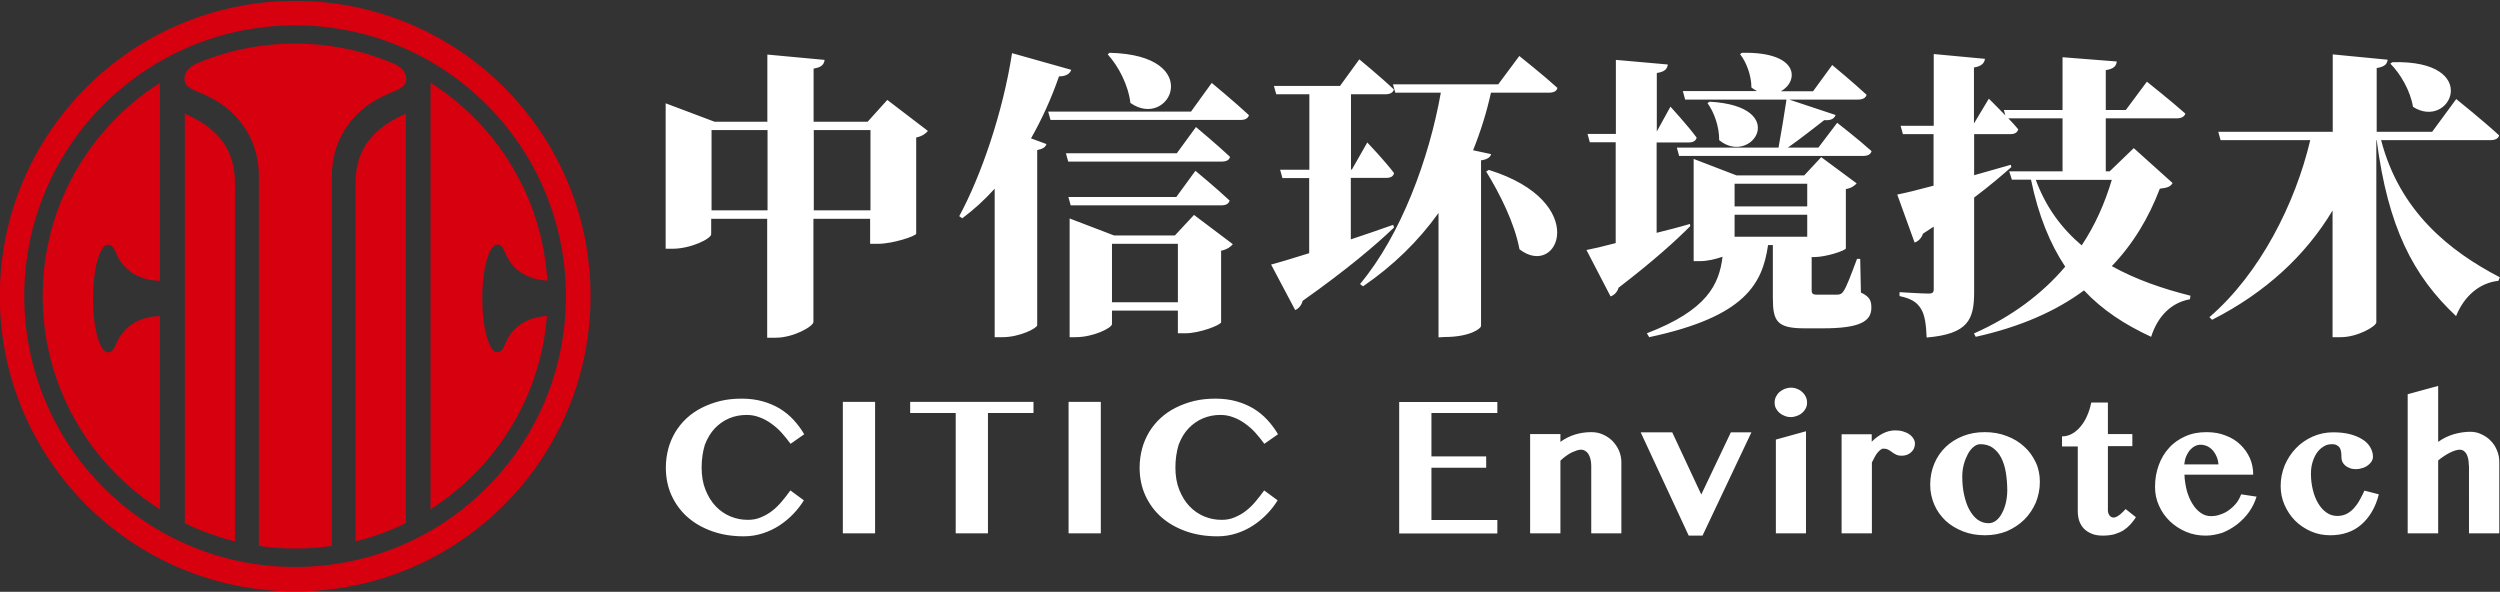
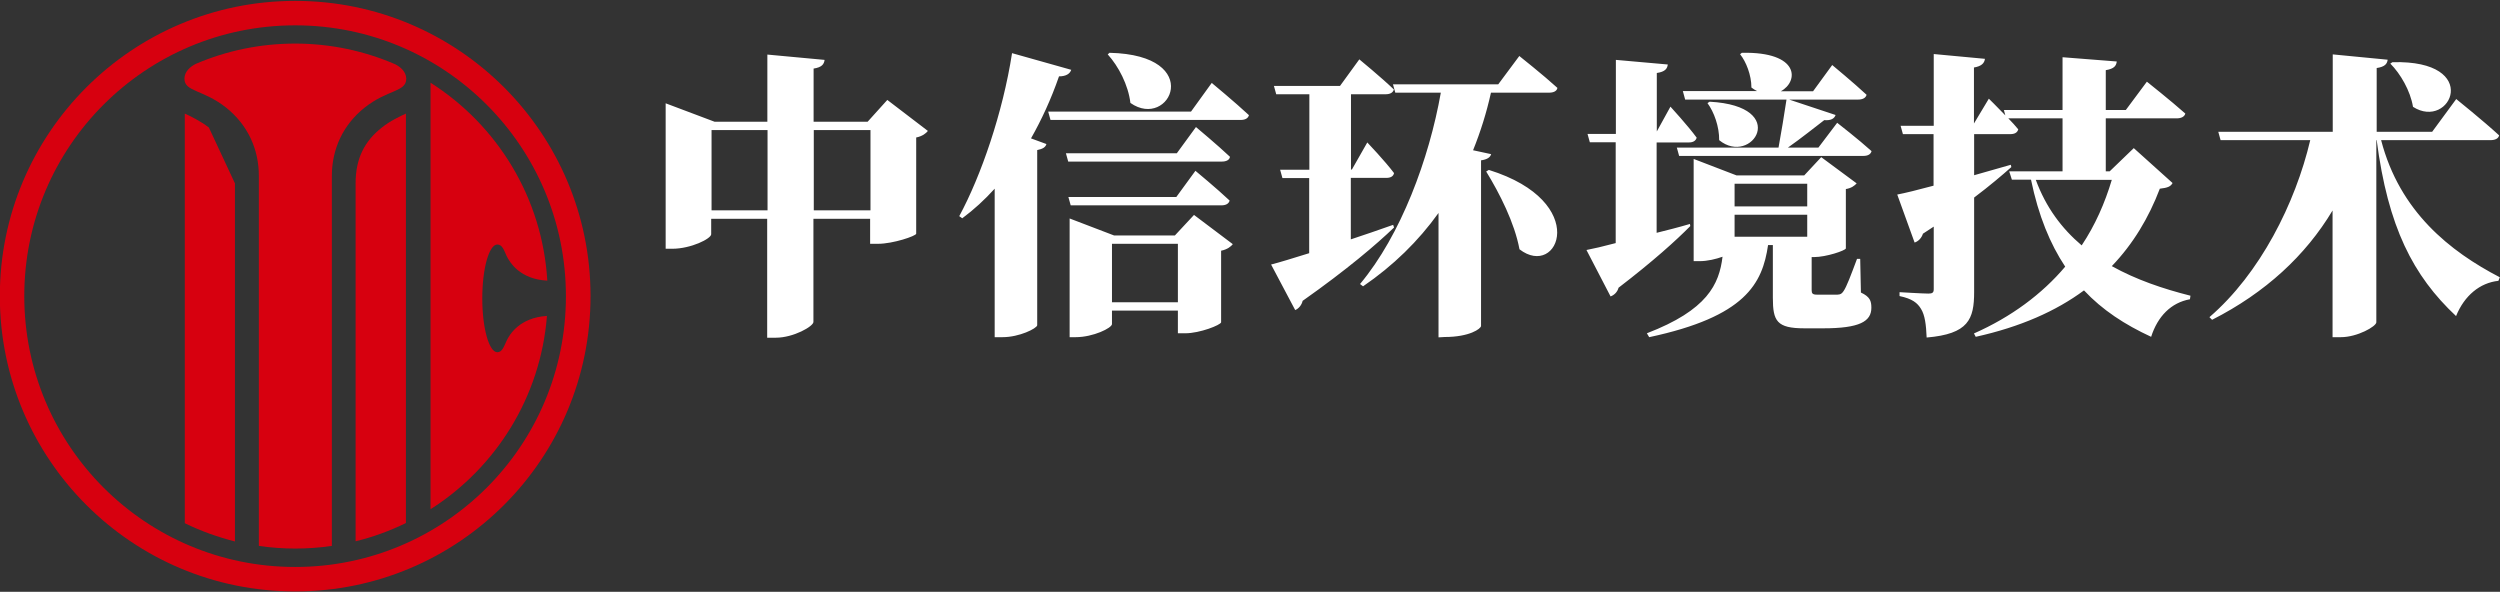
<svg xmlns="http://www.w3.org/2000/svg" version="1.1" id="图层_1" x="0px" y="0px" viewBox="0 0 1411 334" style="enable-background:new 0 0 1411 334;" xml:space="preserve">
  <rect x="0" y="0" width="1411" height="334" fill="#333333" stroke="none" />
  <style type="text/css">
	.st0{fill:#FFFFFF;}
	.st1{fill-rule:evenodd;clip-rule:evenodd;fill:#D7000F;}
</style>
  <path class="st0" d="M1405.6,79.1c2.5,0,4.5-0.8,4.9-2.7c-8.9-8.2-24.2-20.5-24.2-20.5l-13.6,18.5h-31.3v-36  c4.7-0.7,5.9-2.4,6.2-4.7l-31-3v43.7H1252l1.3,4.7h50.6c-8.4,35.7-28.4,75.4-56.9,99.9l1.5,1.5c30.1-15.3,52.8-36.3,68-61.7v71.5  h4.7c9.3,0,20-6.1,20-8.4V79.1h0.2c6.4,49.1,20.5,76.5,44.8,99.3c4.7-11.6,13.5-18.8,23.9-19.9l0.8-2c-28.1-14.6-56.5-37-67-77.4  H1405.6z M1349.1,35.9c5.7,5.7,11.3,15.3,12.8,24.4c21.2,13.6,39.5-26.6-11.6-25.2L1349.1,35.9z M1204.3,83.6l-13.6,13.1h-2.2V66.8  h40c2.4,0,4.4-0.8,4.9-2.7c-8.1-7.2-21.7-18-21.7-18l-11.9,16h-11.3V39.6c4.7-0.8,5.9-2.4,6.2-4.9l-30.6-2.4v29.8H1131l0.8,3  c-4.7-4.9-9.3-9.4-9.3-9.4l-8.4,14V38.1c4.2-0.7,5.9-2.4,6.2-4.9l-28.9-2.7V71h-18.7l1.3,4.7h17.3v29.1c-8.9,2.4-16.2,4.2-20.5,5  l9.8,27.1c2.2-0.7,4-2.7,4.7-5l6.1-4v35.3c0,1.9-0.7,2.5-3,2.5c-3.2,0-16.3-0.8-16.3-0.8v2.2c7.2,1.5,10.1,3.9,12.1,7.2  c2.2,3.5,2.9,8.9,3.2,16.2c23.6-2,26.8-10.3,26.8-25.7v-53.3c8.9-6.7,15.8-12.6,21-17.2l-0.3-1.3c-6.9,2-14,4-20.7,5.9V75.7h20.4  c2.4,0,4-0.8,4.5-2.7c-1.5-1.9-3.5-4-5.6-6.2h30.6v29.9H1134l1.5,4.7h10.8c4.2,20.4,10.8,36.3,19.3,49.1  c-13.1,15.5-30.5,28.4-51.5,37.7l1,1.9c25.2-5.6,45.3-14.5,61.1-26.2c10.4,11.1,23,19.3,37.9,26.2c3.7-11.6,11.3-19.3,21.9-21.2  l0.3-2c-15.5-3.9-30.8-9.1-44.4-16.7c12.1-12.6,20.9-27.4,27.1-43.7c4.4-0.5,6.1-1.2,7.2-3.2L1204.3,83.6z M1191.9,101.5  c-3.9,13.1-9.4,25.6-17,37c-11.3-9.6-20.2-21.5-25.9-37H1191.9z M1049.9,146.1h-1.8c-3.4,9.1-5.9,15.8-7.6,18.2  c-1,1.5-1.7,1.9-3.4,2h-5.2h-6.4c-2.5,0-3-0.7-3-2.5v-18.7h1.3c6.9,0,17.8-3.7,18-4.9v-33.5c3.2-0.5,5-2,6.1-3.2l-20-14.8l-9.6,10.3  h-38.2l-24.2-9.3v57.7h3.2c4.7,0,9.4-1.2,13.1-2.5c-1.9,15.6-8.6,30.1-42.7,43.2l1.3,2.2c54.3-11.6,63.9-30.1,67.1-52h2.7v29.8  c0,13.1,2.2,17.2,17.8,17.2h10.6c20.6,0,27.2-3.9,27.2-11.6c0-3.9-0.8-6.2-5.9-8.6L1049.9,146.1z M979,121.2h41v12.4h-41V121.2z   M1020,103.7v12.8h-41v-12.8H1020z M953.8,126.4c-6.4,1.9-12.8,3.5-18.8,5v-51h18.2c2.2,0,3.9-0.8,4.4-2.7  c-4.9-6.7-14.8-17.5-14.8-17.5l-7.7,14v-33c4.7-0.7,5.9-2.4,6.2-4.8l-29.3-2.6v41.8h-16l1.3,4.7h14.6v56.9  c-7.1,1.9-12.8,3.2-16.5,3.9l13.6,26.2c2-0.7,3.9-2.5,4.5-4.9c19.7-15.1,32.6-26.8,40.5-34.8L953.8,126.4z M963.7,58.2  c3.7,5,6.7,13.3,6.6,20.9c18.3,15,40.7-19.2-5.4-21.7L963.7,58.2z M951.1,56.2h57.2c-1.2,7.9-3,19-4.5,27.1h-57.4l1.3,4.7h103.9  c2.5,0,4.2-0.8,4.7-2.7c-7.3-6.6-19.4-16-19.4-16l-10.6,14h-17.2c7.4-5.2,15-11.3,20.5-15.5c3.7,0.3,5.7-0.8,6.4-2.9l-26.2-8.7h38.9  c2.4,0,4.3-0.8,4.8-2.7c-7.2-6.7-19.4-16.8-19.4-16.8l-10.8,14.8h-18.2c10.1-5.4,10.9-22.4-22-21.7l-1,0.8  c3.4,4.2,6.4,11.8,6.4,18.8c1,0.8,2.2,1.5,3.2,2h-41.9L951.1,56.2z M838.8,96.8c7.6,12.4,16,28.9,18.8,43.9  c22,17,40.5-26.8-17.3-44.8L838.8,96.8z M831.4,84.8c4.2-10.4,7.6-21.2,10.1-32.5h32.8c2.4,0,4.4-0.8,4.7-2.7  c-7.9-7.2-21.5-18-21.5-18l-11.9,16h-59.4l1.3,4.7h25.7c-6.6,37.3-22.5,80.4-45.6,108l1.7,1.3c17-11.6,31.3-25.6,42.6-41.4v70.2  l3.5-0.2c14.1,0,20.4-4.7,20.5-6.2V90.5c3.5-0.5,5.2-1.7,5.7-3.5L831.4,84.8z M786.3,126.9c-8.1,2.9-16.1,5.6-23.9,8.2v-34.7h20  c2.4,0,4-0.8,4.4-2.7c-5-6.7-15.1-17.3-15.1-17.3l-8.7,15.3h-0.5V53.2h19.5c2.4,0,4.2-0.8,4.7-2.7c-7.2-6.9-19.5-17-19.5-17  l-10.9,15h-37.3l1.3,4.7h18.7v42.6h-16.5l1.3,4.7h15.1v42.4c-9.3,2.9-16.8,5.2-21.5,6.4l13.6,25.7c2-0.8,3.7-2.9,4.2-5.2  c25.1-17.7,41.6-31.8,51.6-41.4L786.3,126.9z M672.2,63h-80.6l1.3,4.7h107.3c2.4,0,4.2-0.8,4.7-2.7c-7.7-7.2-21-18.2-21-18.2  L672.2,63z M663.1,132.9h-34.3l-25.1-9.6v67h3.4c9.9,0,20.5-5.2,20.5-7.4v-7.6h37.2v12.8h4.2c8.2,0,20-4.7,20.2-6.2v-40.4  c3.5-0.7,5.6-2.4,6.6-3.7l-21.9-16.5L663.1,132.9z M627.6,170.6v-33h37.2v33H627.6z M689.3,115.9c2.4,0,4.2-0.8,4.7-2.7  c-7.1-6.7-19.3-16.8-19.3-16.8l-10.8,14.8H603l1.3,4.7H689.3z M689.5,91.2c2.5,0,4.4-0.8,4.7-2.7c-7.1-6.7-19.2-16.8-19.2-16.8  l-10.8,14.8h-62.6l1.3,4.7H689.5z M571.2,30c-5.2,33.6-17.5,69.3-29.8,92l1.7,1.2c6.6-4.9,12.6-10.4,18.3-16.7v83.8h4.5  c9.4,0,19.2-4.9,19.5-6.7V84.7c3.4-0.7,4.7-1.7,5.2-3.4l-8.7-3.2c5.9-10.4,11.3-22,15.8-35c4,0,6.2-1.5,6.9-3.7L571.2,30z   M625.2,30.7c6.1,6.7,11.6,17.3,12.8,27.4c22.2,15.6,42.6-27.1-11.8-28.3L625.2,30.7z M500.8,56.4l-11.1,12.3h-30.5V38.7  c4.7-0.7,5.9-2.5,6.2-4.9l-32.3-3v37.9h-29.8l-27.6-10.4v82.1h3.7c10.6,0,22-5.7,22-8.2v-8.7h31.6v67.1h4.9c9.9,0,21.2-6.4,21.2-8.9  v-58.2h32v14.1h4.5c8.4,0,21.4-4.4,21.5-5.7V77.6c3.5-0.7,5.6-2.4,6.6-3.7L500.8,56.4z M401.6,118.6V73.4h31.6v45.3H401.6z   M459.3,118.6V73.4h32v45.3H459.3z" />
-   <path class="st0" d="M1393.4,262.7c0-2.9-0.5-5.1-1.4-6.6c-0.9-1.5-2.1-2.3-3.6-2.3c-0.7,0-1.5,0.1-2.5,0.4c-1,0.3-2,0.7-3.2,1.3  c-1.1,0.6-2.3,1.2-3.4,2c-1.1,0.7-2.2,1.5-3.2,2.4V301h-17.2v-78.5l17.2-4.7l0,31.6c2.6-1.9,5.5-3.3,8.7-4.3  c3.2-0.9,6.3-1.4,9.3-1.4c2.3,0,4.4,0.4,6.4,1.4c2,0.9,3.8,2.1,5.3,3.7c1.5,1.5,2.7,3.4,3.5,5.4c0.9,2.1,1.3,4.3,1.3,6.7V301h-17.1  V262.7z M1316.2,250.7c-1.8,0-3.5,0.4-4.9,1.4c-1.5,0.9-2.7,2.1-3.8,3.7c-1,1.5-1.8,3.3-2.4,5.4c-0.6,2-0.8,4.2-0.8,6.4  c0,3.1,0.4,6.1,1.1,9c0.7,2.8,1.7,5.4,3,7.5c1.3,2.2,2.8,3.9,4.7,5.2c1.8,1.3,3.9,1.9,6.1,1.9c1.9,0,3.6-0.4,5.1-1.1  c1.5-0.8,2.9-1.8,4.1-3.1c1.2-1.3,2.3-2.8,3.3-4.6c1-1.7,1.9-3.6,2.8-5.5l8.1,2.1c-0.9,3.7-2.2,6.9-3.9,9.8c-1.7,2.9-3.7,5.3-6,7.3  c-2.3,2-4.9,3.5-7.9,4.5c-2.9,1-6.1,1.5-9.6,1.5c-3.9,0-7.5-0.7-10.9-2.2c-3.4-1.5-6.4-3.5-8.9-6c-2.5-2.5-4.5-5.5-6-8.9  c-1.5-3.4-2.2-7-2.2-10.7c0-4.1,0.8-8,2.3-11.7c1.6-3.7,3.7-6.9,6.4-9.7c2.7-2.8,5.8-4.9,9.4-6.5c3.6-1.6,7.5-2.4,11.5-2.4  c3.4,0,6.5,0.3,9.3,1c2.8,0.7,5.2,1.7,7.1,2.9c2,1.2,3.5,2.7,4.5,4.4c1,1.7,1.6,3.5,1.6,5.5c0,0.9-0.3,1.8-0.8,2.7  c-0.6,0.8-1.3,1.6-2.2,2.2c-0.9,0.7-1.9,1.2-3.1,1.5c-1.2,0.4-2.3,0.6-3.5,0.6c-1.4,0-2.5-0.2-3.5-0.6c-1-0.4-1.9-0.9-2.6-1.5  c-0.7-0.6-1.2-1.3-1.6-2.1c-0.3-0.8-0.5-1.6-0.5-2.4c0-0.8,0-1.7-0.1-2.6c-0.1-0.9-0.3-1.7-0.6-2.4c-0.3-0.7-0.9-1.3-1.6-1.7  C1318.6,251,1317.6,250.7,1316.2,250.7z M1252.1,262.1c-0.1-1.7-0.5-3.2-1.1-4.5c-0.6-1.4-1.3-2.5-2.2-3.5c-0.9-1-1.9-1.7-3.1-2.3  c-1.2-0.5-2.4-0.8-3.8-0.8c-1.1,0-2.1,0.3-3.1,0.8c-1,0.5-1.9,1.3-2.8,2.2c-0.8,1-1.5,2.1-2.1,3.5c-0.6,1.4-0.9,2.9-1.1,4.6H1252.1z   M1244.9,302.3c-4,0-7.7-0.7-11.2-2.2c-3.5-1.5-6.5-3.5-9.1-6c-2.6-2.5-4.6-5.4-6.1-8.8c-1.5-3.3-2.2-6.8-2.2-10.5  c0-4.4,0.7-8.5,2.1-12.3c1.4-3.8,3.3-7,5.9-9.8c2.5-2.8,5.6-4.9,9.2-6.5c3.6-1.6,7.5-2.3,11.9-2.3c3.9,0,7.5,0.6,10.7,1.9  c3.3,1.2,6,2.9,8.3,5.1c2.3,2.2,4.1,4.7,5.4,7.6c1.3,2.9,1.9,6,1.9,9.4h-38.8c0.1,3.1,0.6,6,1.3,8.9c0.8,2.8,1.8,5.3,3.2,7.5  c1.3,2.2,2.9,3.9,4.6,5.1c1.8,1.3,3.7,1.9,5.9,1.9c1.9,0,3.7-0.3,5.5-1c1.8-0.6,3.5-1.5,5-2.7c1.5-1.1,2.8-2.4,4-3.9  c1.1-1.5,1.9-3.1,2.5-4.7l8.7,1.3c-0.9,3-2.3,5.9-4.2,8.6c-1.9,2.7-4.2,5-6.7,7c-2.6,2-5.4,3.6-8.4,4.8  C1251.1,301.7,1248,302.3,1244.9,302.3z M1163.8,251.9v-5.6c2,0,3.9-0.5,5.7-1.5c1.8-1,3.4-2.4,4.8-4.1c1.4-1.7,2.7-3.7,3.7-6.1  c1-2.3,1.8-4.8,2.3-7.4h9.4v17.8h13.8v6.8h-13.8v36.2c0,1.1,0.3,2.1,0.9,2.9c0.6,0.8,1.4,1.2,2.4,1.2c0.6,0,1.2-0.2,1.9-0.6  c0.7-0.4,1.4-0.9,2-1.4c0.6-0.5,1.2-1.1,1.7-1.6c0.5-0.5,0.9-0.9,1.1-1.2l5.8,4.6c-0.9,1.5-2,2.8-3.1,4.1c-1.1,1.2-2.4,2.3-3.9,3.3  c-1.5,0.9-3.1,1.6-5,2.2c-1.9,0.5-4.1,0.8-6.6,0.8c-2.4,0-4.4-0.3-6.2-1c-1.7-0.7-3.2-1.6-4.4-2.8c-1.2-1.2-2.1-2.7-2.7-4.3  c-0.6-1.7-0.9-3.6-0.9-5.6v-36.6H1163.8z M1122.3,295.3c1.6,0,3-0.5,4.3-1.5c1.3-1,2.4-2.4,3.3-4.1c0.9-1.7,1.7-3.7,2.2-5.9  c0.5-2.2,0.8-4.6,0.8-7c0-3.6-0.3-7-0.8-10.1c-0.5-3.2-1.4-5.9-2.6-8.3c-1.2-2.4-2.8-4.2-4.7-5.6c-1.9-1.4-4.3-2.1-7.1-2.1  c-1.3,0-2.6,0.5-3.8,1.5c-1.2,1-2.3,2.3-3.2,4c-0.9,1.7-1.7,3.6-2.3,5.8c-0.6,2.2-0.9,4.5-0.9,6.9c0,3.6,0.3,7,1,10.2  c0.7,3.2,1.6,6,2.9,8.4c1.3,2.4,2.8,4.3,4.6,5.7C1118,294.6,1120,295.3,1122.3,295.3z M1120.3,302.1c-4.4,0-8.6-0.7-12.4-2.2  c-3.8-1.5-7.1-3.5-9.8-6c-2.7-2.6-4.9-5.6-6.4-9.1c-1.5-3.5-2.3-7.2-2.3-11.2c0-4.3,0.8-8.3,2.3-11.9c1.5-3.6,3.7-6.8,6.4-9.4  c2.7-2.6,6-4.7,9.8-6.2c3.8-1.5,7.9-2.2,12.3-2.2c4.4,0,8.6,0.7,12.4,2.2c3.8,1.4,7.1,3.4,9.9,6c2.8,2.5,4.9,5.5,6.5,8.9  c1.6,3.4,2.3,7.1,2.3,11c0,4.1-0.8,8-2.3,11.7c-1.6,3.6-3.7,6.8-6.5,9.6c-2.8,2.7-6.1,4.9-9.8,6.5  C1128.9,301.3,1124.8,302.1,1120.3,302.1z M1056.4,301h-17v-55.9h17v4.2c1.9-1.9,4-3.5,6.2-4.6c2.3-1.2,4.6-1.8,7.2-1.8  c1.5,0,3,0.2,4.3,0.6c1.3,0.4,2.5,0.9,3.5,1.6c1,0.7,1.8,1.5,2.3,2.4c0.6,0.9,0.9,1.9,0.9,2.9c0,1-0.2,1.9-0.6,2.8  c-0.4,0.8-0.9,1.5-1.6,2.1c-0.7,0.6-1.5,1.1-2.3,1.4c-0.9,0.3-1.8,0.5-2.8,0.5c-1.4,0-2.5-0.2-3.3-0.6c-0.9-0.4-1.6-0.9-2.3-1.4  c-0.7-0.5-1.4-1-2.2-1.4c-0.7-0.4-1.7-0.6-2.7-0.6c-0.6,0-1.1,0.2-1.7,0.7c-0.6,0.4-1.1,1-1.7,1.7c-0.6,0.7-1.1,1.5-1.6,2.5  c-0.5,0.9-1,1.9-1.5,2.9V301z M1001.6,227.2c0-1.1,0.2-2.2,0.7-3.2c0.5-1,1.1-1.9,2-2.7c0.8-0.7,1.8-1.3,2.9-1.8  c1.1-0.4,2.3-0.7,3.6-0.7c1.2,0,2.4,0.2,3.5,0.7c1.1,0.4,2.1,1,2.9,1.8c0.8,0.7,1.5,1.6,2,2.7c0.5,1,0.7,2.1,0.7,3.2  c0,1.2-0.2,2.2-0.7,3.2c-0.5,1-1.2,1.9-2,2.6c-0.8,0.7-1.8,1.3-2.9,1.7c-1.1,0.4-2.3,0.7-3.5,0.7c-1.3,0-2.5-0.2-3.6-0.7  c-1.1-0.4-2.1-1-2.9-1.7c-0.8-0.7-1.5-1.6-2-2.6C1001.8,229.5,1001.6,228.4,1001.6,227.2z M1002.3,248.1l17-4.7V301h-17V248.1z   M943.8,244l16.4,35.1l16.7-35.1h11.6l-27.6,58.3h-7.8L926,244H943.8z M898.1,262.7c0-1.4-0.2-2.7-0.5-3.8c-0.3-1.1-0.7-2-1.2-2.8  c-0.5-0.7-1.1-1.3-1.8-1.7c-0.7-0.4-1.4-0.6-2.1-0.6c-0.7,0-1.6,0.1-2.5,0.4c-0.9,0.3-1.9,0.7-3,1.2c-1,0.5-2.1,1.2-3.2,2  c-1.1,0.8-2.1,1.6-3.1,2.6v41h-17.1v-56h17.1l0,4.4c2.6-1.9,5.4-3.3,8.4-4.2c3-0.9,6-1.3,9-1.3c2.3,0,4.5,0.4,6.5,1.3  c2.1,0.9,3.9,2.1,5.4,3.6c1.5,1.5,2.8,3.4,3.7,5.4c0.9,2.1,1.4,4.3,1.4,6.7V301h-17V262.7z M845.1,226.8v6.3h-37.2v24.5h30.9v6.4  h-30.9v29.5h37.2v7.6h-55.4v-74.2H845.1z M663.4,263.8c0,4.8,0.7,9,2.2,12.7c1.5,3.7,3.4,6.8,5.8,9.3c2.4,2.5,5.2,4.4,8.3,5.7  c3.2,1.3,6.4,1.9,9.8,1.9c2.6,0,5-0.4,7.3-1.4c2.2-0.9,4.4-2.1,6.3-3.6c2-1.5,3.8-3.3,5.5-5.3c1.7-2,3.3-4.1,4.9-6.3l7.6,5.6  c-1.6,2.6-3.6,5.2-5.9,7.6c-2.3,2.4-4.9,4.6-7.8,6.5c-2.9,1.9-6,3.4-9.4,4.5c-3.4,1.1-7,1.7-10.8,1.7c-6.4,0-12.3-0.9-17.7-2.8  c-5.4-1.9-10-4.5-13.9-7.9c-3.9-3.4-6.9-7.5-9.1-12.2c-2.2-4.8-3.3-10.1-3.3-15.9c0-3.7,0.5-7.3,1.4-10.7c0.9-3.4,2.3-6.5,4-9.4  c1.8-2.9,3.9-5.5,6.4-7.8c2.5-2.3,5.4-4.3,8.6-5.9c3.2-1.6,6.7-2.9,10.4-3.8c3.8-0.9,7.8-1.3,12-1.3c4.3,0,8.2,0.5,11.8,1.5  c3.6,1,6.8,2.4,9.7,4.1c2.9,1.8,5.5,3.9,7.8,6.4c2.3,2.5,4.3,5.2,6,8.1l-7.7,5.4c-1.6-2.2-3.3-4.3-5.1-6.3c-1.8-2-3.8-3.7-5.9-5.2  c-2.1-1.5-4.3-2.7-6.6-3.5c-2.3-0.9-4.7-1.3-7.2-1.3c-3.4,0-6.7,0.6-9.8,1.9c-3.1,1.3-5.8,3.2-8.2,5.7c-2.4,2.5-4.2,5.6-5.6,9.3  C664.1,254.8,663.4,259,663.4,263.8z M603.1,226.8h18.2V301h-18.2V226.8z M583.3,226.8v6.3h-25.7V301h-18.2v-67.9h-25.7v-6.3H583.3z   M475.7,226.8h18.2V301h-18.2V226.8z M396,263.8c0,4.8,0.7,9,2.2,12.7c1.5,3.7,3.4,6.8,5.8,9.3c2.4,2.5,5.2,4.4,8.3,5.7  c3.2,1.3,6.4,1.9,9.8,1.9c2.6,0,5-0.4,7.3-1.4c2.2-0.9,4.4-2.1,6.3-3.6c2-1.5,3.8-3.3,5.5-5.3c1.7-2,3.3-4.1,4.9-6.3l7.6,5.6  c-1.6,2.6-3.6,5.2-5.9,7.6c-2.3,2.4-4.9,4.6-7.8,6.5c-2.9,1.9-6,3.4-9.4,4.5c-3.4,1.1-7,1.7-10.8,1.7c-6.4,0-12.3-0.9-17.7-2.8  c-5.4-1.9-10-4.5-13.9-7.9c-3.9-3.4-6.9-7.5-9.1-12.2c-2.2-4.8-3.3-10.1-3.3-15.9c0-3.7,0.5-7.3,1.4-10.7c0.9-3.4,2.3-6.5,4-9.4  c1.8-2.9,3.9-5.5,6.4-7.8c2.5-2.3,5.4-4.3,8.6-5.9c3.2-1.6,6.7-2.9,10.4-3.8c3.8-0.9,7.8-1.3,12-1.3c4.3,0,8.2,0.5,11.8,1.5  c3.6,1,6.8,2.4,9.7,4.1c2.9,1.8,5.5,3.9,7.8,6.4c2.3,2.5,4.3,5.2,6,8.1l-7.7,5.4c-1.6-2.2-3.3-4.3-5.1-6.3c-1.8-2-3.8-3.7-5.9-5.2  c-2.1-1.5-4.3-2.7-6.6-3.5c-2.3-0.9-4.7-1.3-7.2-1.3c-3.4,0-6.7,0.6-9.8,1.9c-3.1,1.3-5.8,3.2-8.2,5.7c-2.3,2.5-4.2,5.6-5.6,9.3  C396.7,254.8,396,259,396,263.8z" />
  <path class="st1" d="M200.7,103.5v202c9.9-2.4,19.4-5.9,28.4-10.3V64.1c-3,1.4-8.9,4.1-13.6,7.9C205.7,79.7,200.7,89.5,200.7,103.5" />
-   <path class="st1" d="M117.9,72c-4.7-3.7-10.6-6.5-13.6-7.9v231.2c9,4.4,18.5,7.8,28.3,10.3V103.5C132.6,89.5,127.6,79.7,117.9,72" />
+   <path class="st1" d="M117.9,72c-4.7-3.7-10.6-6.5-13.6-7.9v231.2c9,4.4,18.5,7.8,28.3,10.3V103.5" />
  <path class="st1" d="M223.1,36.3c-17.3-7.5-36.4-11.7-56.5-11.7c-20,0-39,4.1-56.2,11.5c-2.7,1.4-6.3,4.1-6.3,8.3  c0,7.5,10.5,6,23.6,16.4c12.1,9.7,18.4,23.3,18.4,38.5v208.8c6.7,1,13.6,1.5,20.6,1.5c7,0,13.9-0.5,20.6-1.5V99.3  c0-15.2,6.3-28.8,18.4-38.5c13.1-10.4,23.6-8.8,23.6-16.4C229.2,40.3,225.8,37.7,223.1,36.3" />
  <path class="st1" d="M166.6,0.5C74.6,0.5-0.1,75.1-0.1,167.1c0,92.1,74.6,166.7,166.7,166.7c92.1,0,166.7-74.6,166.7-166.7  C333.3,75.1,258.7,0.5,166.6,0.5 M166.6,320c-84.5,0-152.9-68.4-152.9-152.9c0-84.4,68.4-152.8,152.9-152.8  c84.4,0,152.8,68.4,152.8,152.8C319.5,251.6,251.1,320,166.6,320z" />
-   <path class="st1" d="M24.1,167.1c0,50.6,26.4,95.1,66.2,120.4V178.4c-16.2,0.4-22.2,10.3-24,14.1c-1.5,3.1-2.4,6.4-5.3,6.4  c-4.7,0-8.5-13.6-8.5-30.4c0-16.8,3.8-30.4,8.5-30.4c2.8,0,3.8,3.3,5.3,6.4c1.8,3.8,7.8,13.6,24,14V46.8  C50.5,72,24.1,116.5,24.1,167.1" />
  <path class="st1" d="M285.9,192.4c-1.5,3.1-2.4,6.4-5.2,6.4c-4.7,0-8.5-13.6-8.5-30.4c0-16.8,3.8-30.4,8.5-30.4  c2.8,0,3.8,3.3,5.2,6.4c1.8,3.7,7.5,13.2,23,14c-2.8-47-28.4-87.9-65.9-111.7v240.7c36.8-23.4,62.1-63.2,65.7-109.1  C293.3,179.3,287.6,188.7,285.9,192.4" />
</svg>